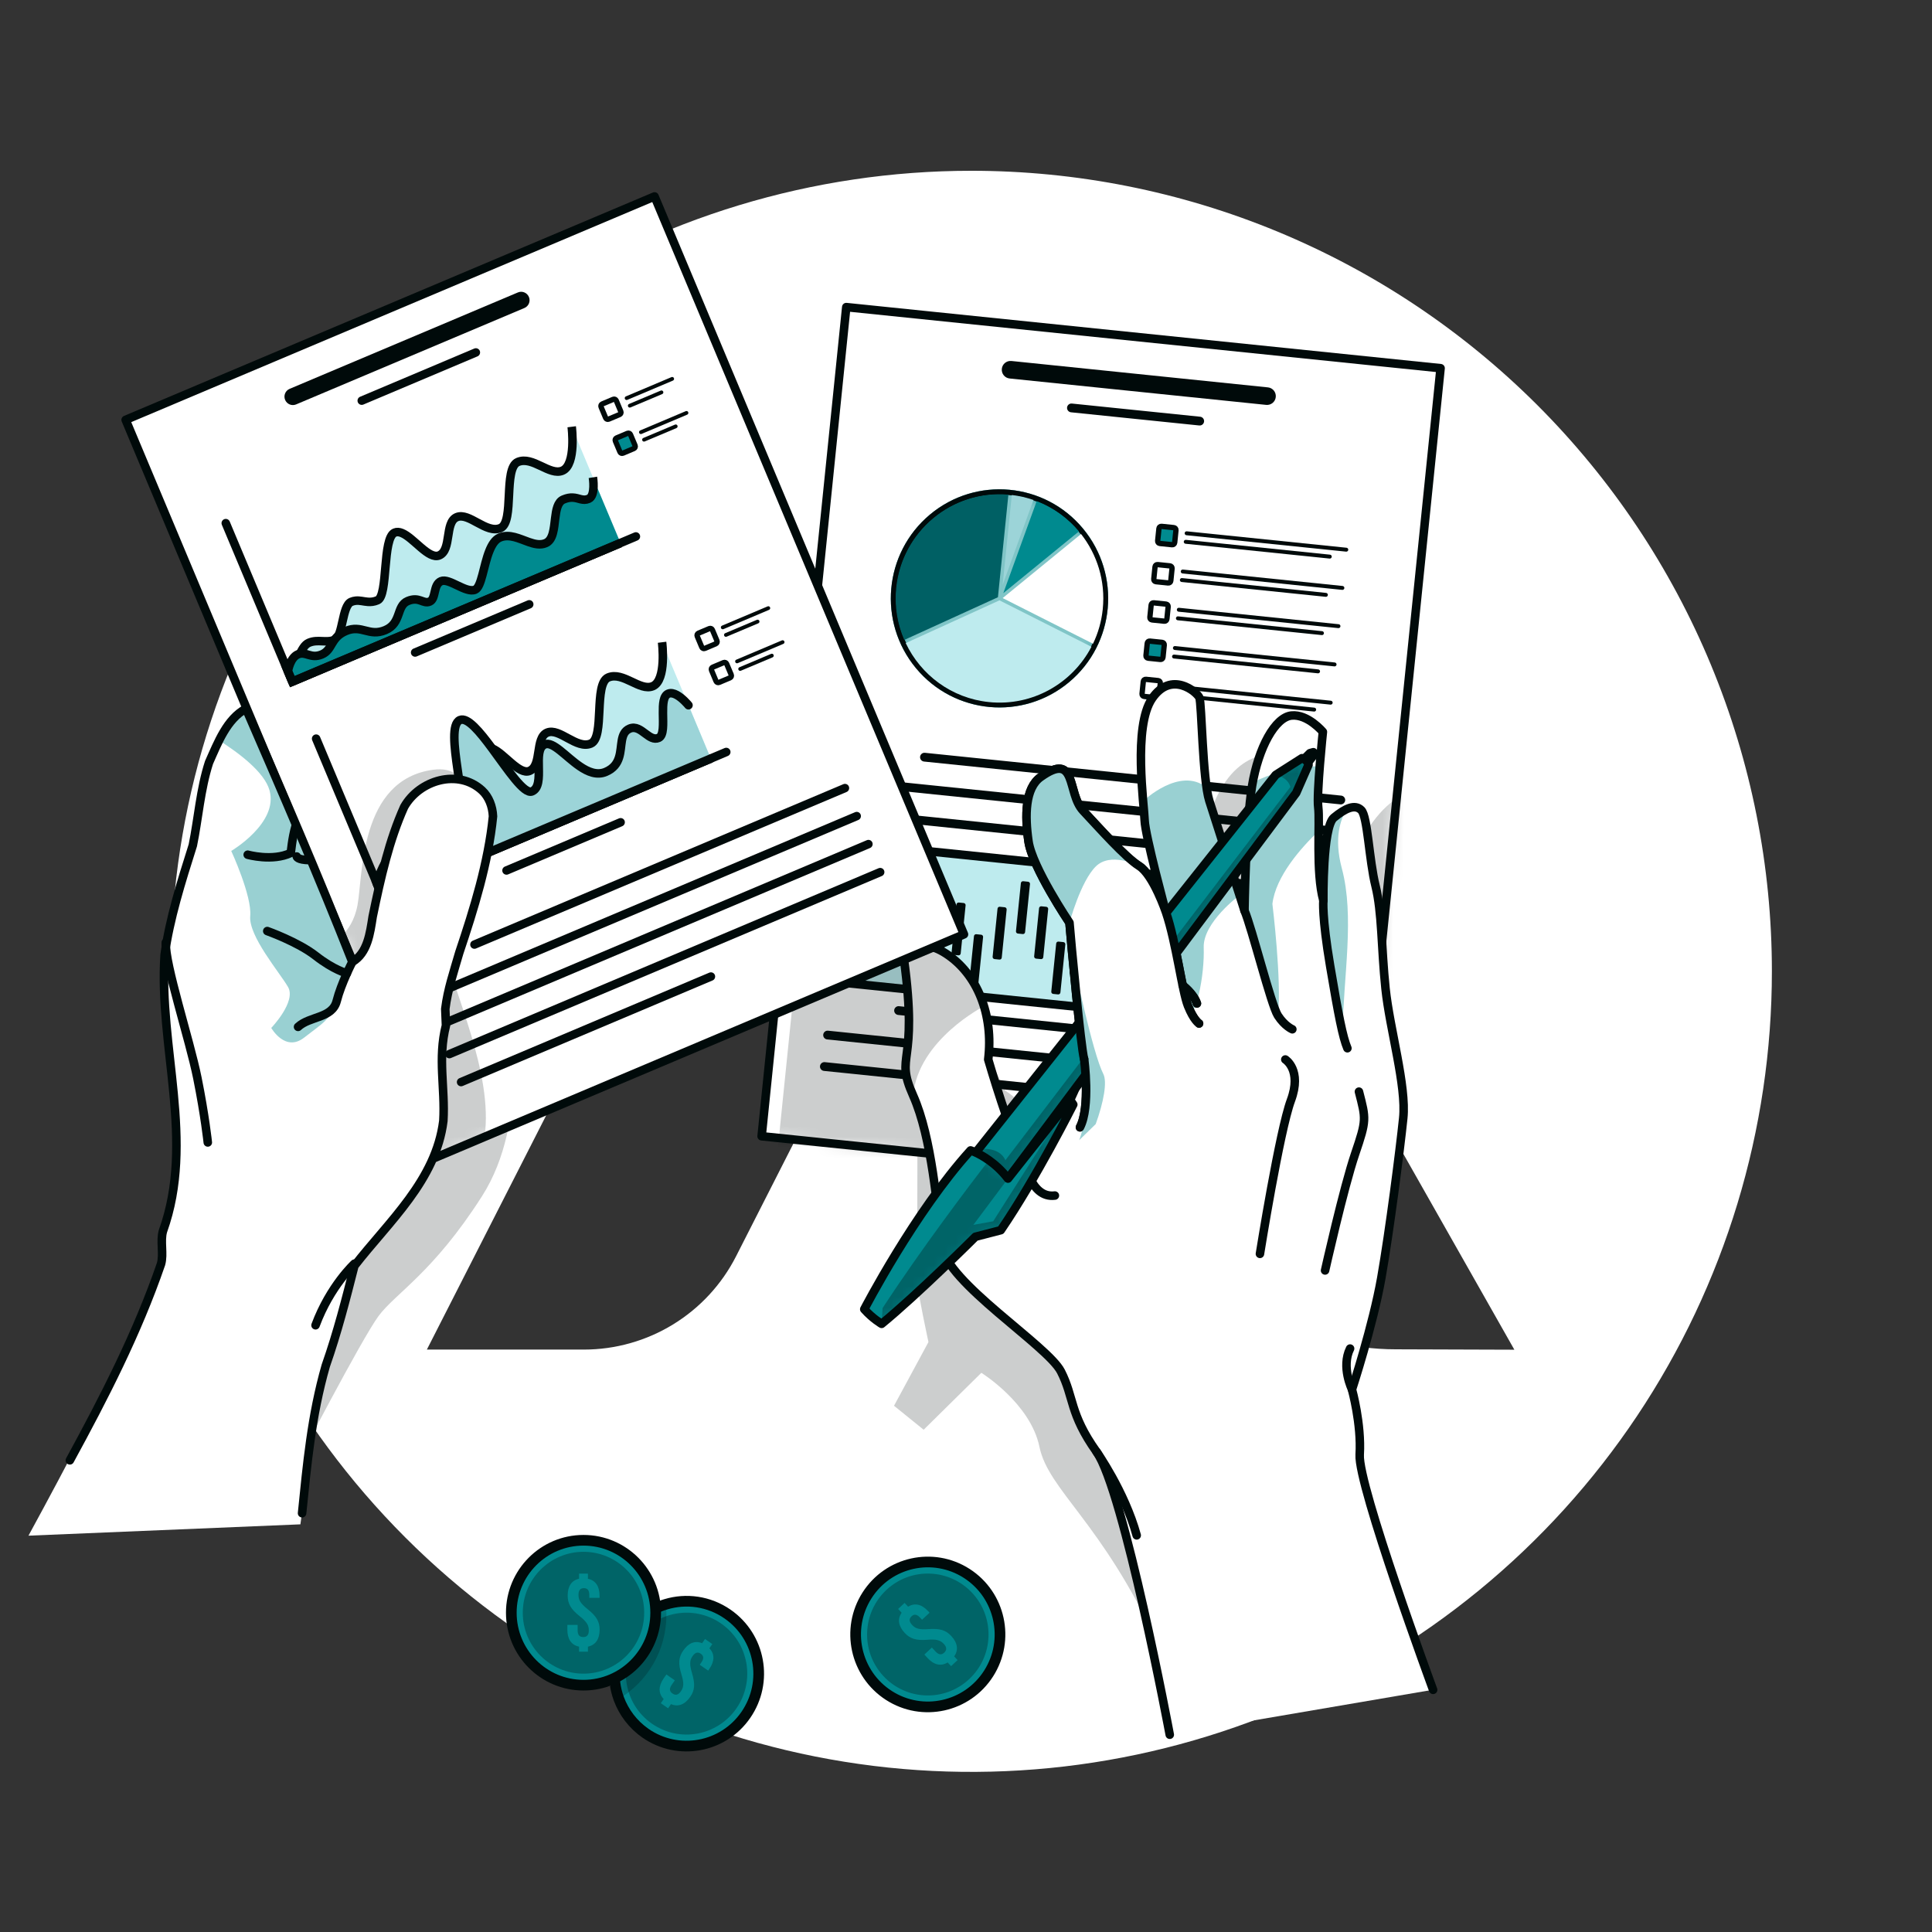
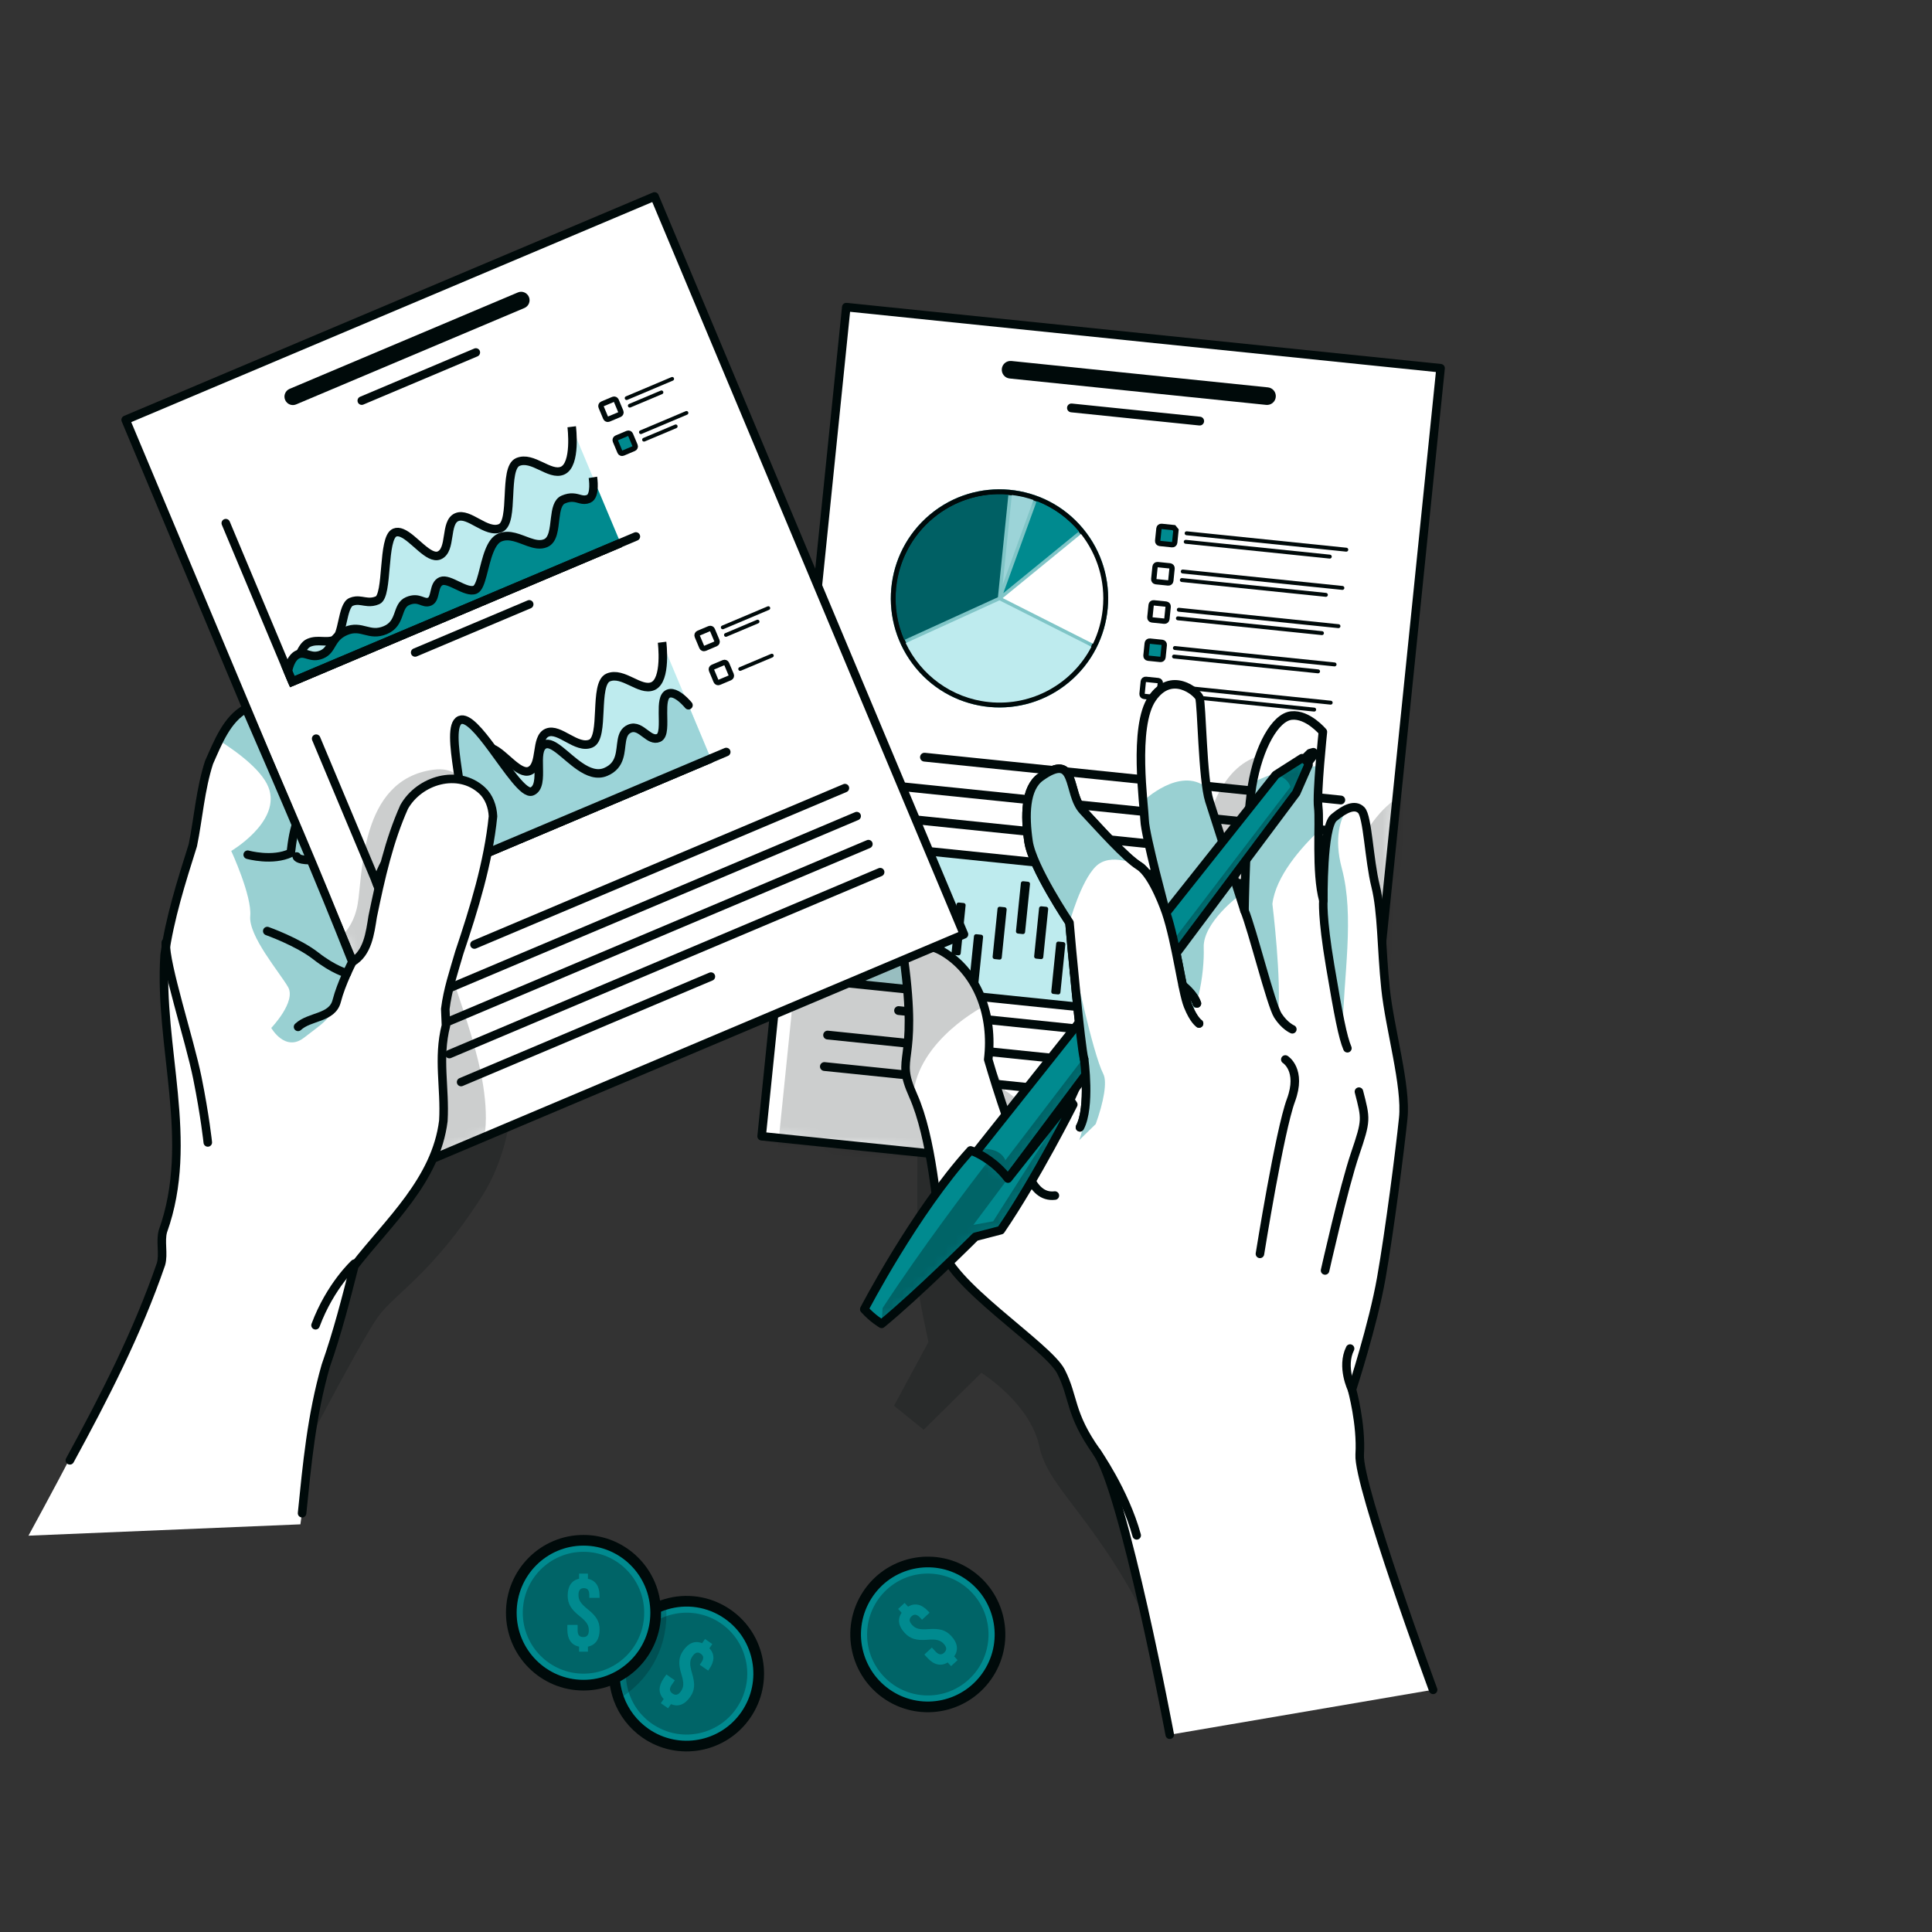
<svg xmlns="http://www.w3.org/2000/svg" width="181" height="181" viewBox="0 0 181 181" fill="none">
  <rect x="0" y="0" width="181" height="181" fill="#333333" stroke="none" />
-   <path fill-rule="evenodd" clip-rule="evenodd" d="M49.341 28.634C61.67 20.399 76.162 16.002 90.988 16H90.963C100.816 15.994 110.573 17.929 119.678 21.695C128.782 25.462 137.055 30.985 144.024 37.95C150.992 44.916 156.52 53.186 160.291 62.288C164.062 71.391 166.002 81.147 166 91C166 105.834 161.601 120.335 153.359 132.669C145.118 145.003 133.404 154.616 119.698 160.292C105.993 165.968 90.913 167.453 76.364 164.558C61.815 161.663 48.451 154.519 37.963 144.029C27.474 133.538 20.332 120.174 17.44 105.624C14.547 91.075 16.034 75.995 21.713 62.29C27.391 48.586 37.006 36.873 49.341 28.634ZM63.058 124.079C65.575 122.537 67.617 120.329 68.957 117.699L104.552 47.711H91.441C88.027 47.71 84.679 48.654 81.769 50.438C78.858 52.222 76.498 54.777 74.949 57.82L39.991 126.436H54.695C57.647 126.437 60.541 125.621 63.058 124.079ZM118.708 123.159C122.367 125.29 126.526 126.412 130.761 126.411L141.874 126.448L123.862 94.676C122.556 92.366 120.659 90.444 118.367 89.107C116.074 87.77 113.467 87.066 110.813 87.067H94.492L109.931 114.281C112.02 117.964 115.049 121.028 118.708 123.159Z" fill="white" />
  <path d="M69.878 160.656C67.757 163.738 63.544 164.508 60.473 162.379C59.288 161.554 58.448 160.42 57.978 159.161C57.241 157.154 57.453 154.83 58.756 152.937C59.666 151.619 60.958 150.724 62.378 150.3C64.278 149.726 66.407 149.998 68.164 151.217C71.236 153.346 72.002 157.573 69.878 160.656Z" fill="#008A8F" />
  <mask id="mask0_636_29527" style="mask-type:luminance" maskUnits="userSpaceOnUse" x="57" y="150" width="15" height="14">
    <path d="M69.879 160.656C67.758 163.738 63.545 164.508 60.474 162.379C59.289 161.554 58.449 160.42 57.979 159.161C57.242 157.154 57.454 154.83 58.757 152.937C59.667 151.619 60.959 150.724 62.379 150.3C64.279 149.726 66.408 149.998 68.165 151.217C71.237 153.346 72.003 157.573 69.879 160.656Z" fill="white" />
  </mask>
  <g mask="url(#mask0_636_29527)">
    <path opacity="0.3" d="M68.998 160.042C67.211 162.634 63.67 163.282 61.083 161.489C58.496 159.696 57.854 156.142 59.641 153.545C61.428 150.953 64.969 150.305 67.556 152.098C70.139 153.892 70.785 157.445 68.998 160.042Z" fill="#000A0A" />
    <path d="M65.777 153.947L66.049 153.549L66.731 154.024L66.46 154.422C66.969 154.956 66.955 155.622 66.46 156.344L66.346 156.513L65.557 155.965L65.707 155.744C65.971 155.364 65.916 155.114 65.652 154.93C65.388 154.746 65.135 154.786 64.874 155.166C64.614 155.545 64.581 155.917 64.834 156.756C65.138 157.78 65.087 158.362 64.665 158.97C64.166 159.692 63.535 159.942 62.86 159.651L62.592 160.041L61.91 159.566L62.177 159.176C61.66 158.638 61.678 157.964 62.177 157.239L62.431 156.874L63.219 157.423L62.929 157.843C62.665 158.222 62.739 158.476 63.007 158.66C63.275 158.845 63.535 158.822 63.795 158.443C64.056 158.064 64.096 157.684 63.836 156.852C63.524 155.836 63.583 155.247 64.005 154.639C64.496 153.924 65.109 153.67 65.781 153.947H65.777Z" fill="#008A8F" />
    <path opacity="0.2" d="M62.434 151.299C62.434 154.643 60.647 157.567 57.979 159.161C57.242 157.154 57.454 154.83 58.757 152.938C59.667 151.619 60.959 150.724 62.379 150.301C62.415 150.629 62.434 150.96 62.434 151.299Z" fill="#000A0A" />
  </g>
  <path d="M69.878 160.656C67.757 163.738 63.544 164.508 60.473 162.379C59.288 161.554 58.448 160.42 57.978 159.161C57.241 157.154 57.453 154.83 58.756 152.937C59.666 151.619 60.958 150.724 62.378 150.3C64.278 149.726 66.407 149.998 68.164 151.217C71.236 153.346 72.002 157.573 69.878 160.656Z" stroke="#000A0A" stroke-linecap="round" stroke-linejoin="round" />
  <path d="M54.665 157.876C58.4 157.876 61.428 154.837 61.428 151.089C61.428 147.34 58.4 144.302 54.665 144.302C50.93 144.302 47.902 147.34 47.902 151.089C47.902 154.837 50.93 157.876 54.665 157.876Z" fill="#008A8F" stroke="#000A0A" stroke-linecap="round" stroke-linejoin="round" />
  <path opacity="0.3" d="M54.665 156.797C57.806 156.797 60.352 154.242 60.352 151.089C60.352 147.936 57.806 145.381 54.665 145.381C51.524 145.381 48.977 147.936 48.977 151.089C48.977 154.242 51.524 156.797 54.665 156.797Z" fill="#000A0A" />
  <path d="M54.251 147.91V147.428H55.08V147.91C55.799 148.057 56.169 148.614 56.169 149.494V149.696H55.208V149.427C55.208 148.963 55.025 148.787 54.702 148.787C54.379 148.787 54.195 148.963 54.195 149.427C54.195 149.891 54.379 150.216 55.061 150.761C55.891 151.427 56.177 151.935 56.177 152.676C56.177 153.556 55.799 154.119 55.08 154.266V154.738H54.251V154.266C53.52 154.119 53.153 153.552 53.153 152.676V152.23H54.115V152.738C54.115 153.202 54.316 153.368 54.639 153.368C54.962 153.368 55.164 153.202 55.164 152.738C55.164 152.274 54.981 151.943 54.298 151.405C53.469 150.746 53.183 150.23 53.183 149.486C53.183 148.617 53.542 148.061 54.254 147.903L54.251 147.91Z" fill="#008A8F" />
  <path d="M92.617 156.785C94.632 153.628 93.716 149.43 90.571 147.408C87.426 145.386 83.244 146.305 81.229 149.461C79.214 152.617 80.129 156.815 83.274 158.838C86.419 160.86 90.602 159.941 92.617 156.785Z" fill="#008A8F" stroke="#000A0A" stroke-linecap="round" stroke-linejoin="round" />
  <path opacity="0.3" d="M91.091 149.244C93.23 151.553 93.094 155.166 90.793 157.313C88.493 159.46 84.893 159.324 82.754 157.015C80.615 154.705 80.75 151.093 83.051 148.946C85.352 146.799 88.951 146.935 91.091 149.244Z" fill="#000A0A" />
  <path d="M84.467 151.089L84.141 150.735L84.75 150.168L85.076 150.522C85.704 150.139 86.35 150.293 86.948 150.938L87.087 151.089L86.383 151.744L86.199 151.549C85.884 151.21 85.63 151.206 85.395 151.427C85.161 151.648 85.142 151.903 85.458 152.241C85.773 152.58 86.126 152.691 86.999 152.624C88.059 152.547 88.614 152.724 89.116 153.265C89.714 153.91 89.817 154.584 89.391 155.18L89.711 155.526L89.102 156.093L88.782 155.747C88.148 156.138 87.494 155.976 86.9 155.331L86.599 155.007L87.304 154.352L87.648 154.723C87.964 155.062 88.225 155.048 88.46 154.827C88.694 154.606 88.731 154.344 88.419 154.005C88.103 153.667 87.744 153.549 86.878 153.622C85.825 153.707 85.263 153.523 84.761 152.982C84.17 152.344 84.056 151.693 84.471 151.092L84.467 151.089Z" fill="#008A8F" />
  <path opacity="0.2" d="M85.95 106.153C85.95 106.153 85.922 119.491 85.95 120.269C85.977 121.047 86.982 125.731 86.982 125.731L83.757 131.699L86.533 133.945L91.938 128.612C91.938 128.612 96.539 131.465 97.38 135.546C98.221 139.627 103.229 142.599 108.425 153.9C113.62 165.201 119.546 128.612 119.546 128.612L103.514 108.354L85.946 106.146L85.95 106.153Z" fill="#000A0A" />
  <path d="M134.96 34.496L130.049 82.588L127.029 112.173L84.824 107.834L76.612 106.99L71.354 106.449L76.014 60.792L79.284 28.772L134.96 34.496Z" fill="white" />
  <mask id="mask1_636_29527" style="mask-type:luminance" maskUnits="userSpaceOnUse" x="71" y="28" width="64" height="85">
    <path d="M134.959 34.496L130.048 82.588L127.028 112.173L84.823 107.834L76.611 106.99L71.353 106.449L76.013 60.792L79.284 28.772L134.959 34.496Z" fill="white" />
  </mask>
  <g mask="url(#mask1_636_29527)">
    <path d="M118.788 36.292L94.756 33.819C94.304 33.774 93.901 34.102 93.856 34.555C93.81 35.009 94.137 35.413 94.589 35.459L118.621 37.932C119.073 37.977 119.476 37.649 119.521 37.196C119.566 36.742 119.239 36.338 118.788 36.292Z" fill="#000A0A" />
    <path d="M112.439 39.041L100.421 37.806C100.195 37.782 99.993 37.949 99.969 38.172C99.945 38.399 100.112 38.601 100.334 38.626L112.352 39.861C112.578 39.885 112.779 39.718 112.804 39.494C112.828 39.267 112.661 39.065 112.439 39.041Z" fill="#000A0A" />
    <path d="M125.658 74.538L86.651 70.526C86.425 70.502 86.224 70.669 86.199 70.893C86.175 71.12 86.342 71.322 86.564 71.346L125.572 75.357C125.797 75.382 125.999 75.214 126.023 74.991C126.048 74.768 125.881 74.562 125.658 74.538Z" fill="#000A0A" />
    <path d="M125.356 77.486L79.999 72.822C79.773 72.798 79.571 72.965 79.547 73.189C79.523 73.415 79.689 73.618 79.912 73.642L125.269 78.305C125.495 78.33 125.696 78.162 125.721 77.939C125.745 77.713 125.578 77.51 125.356 77.486Z" fill="#000A0A" />
    <path d="M112.355 79.125L79.701 75.766C79.475 75.741 79.273 75.909 79.249 76.132C79.225 76.359 79.391 76.561 79.614 76.585L112.268 79.944C112.494 79.969 112.696 79.801 112.72 79.578C112.744 79.355 112.578 79.149 112.355 79.125Z" fill="#000A0A" />
    <path d="M79.188 78.95L77.861 91.948L123.586 96.65L124.913 83.652L79.188 78.95Z" fill="#BEEBEE" stroke="#000A0A" stroke-width="0.8" stroke-miterlimit="10" />
    <path d="M100.154 63.908C104.473 60.297 105.057 53.855 101.459 49.52C97.86 45.185 91.441 44.599 87.122 48.21C82.803 51.822 82.219 58.264 85.817 62.599C89.416 66.934 95.835 67.52 100.154 63.908Z" fill="#008A8F" />
    <mask id="mask2_636_29527" style="mask-type:luminance" maskUnits="userSpaceOnUse" x="83" y="45" width="21" height="22">
      <path d="M100.154 63.908C104.473 60.297 105.057 53.855 101.459 49.52C97.86 45.185 91.441 44.599 87.122 48.21C82.803 51.822 82.219 58.264 85.817 62.599C89.416 66.934 95.835 67.52 100.154 63.908Z" fill="white" />
    </mask>
    <g mask="url(#mask2_636_29527)">
      <path opacity="0.5" d="M100.154 63.908C104.473 60.297 105.057 53.855 101.459 49.52C97.86 45.185 91.441 44.599 87.122 48.21C82.803 51.822 82.219 58.264 85.817 62.599C89.416 66.934 95.835 67.52 100.154 63.908Z" fill="white" />
    </g>
    <path d="M99.996 63.718C104.21 60.194 104.78 53.909 101.269 49.679C97.758 45.45 91.495 44.877 87.281 48.401C83.067 51.925 82.497 58.211 86.008 62.441C89.519 66.67 95.782 67.242 99.996 63.718Z" stroke="#000A0A" stroke-width="0.5" stroke-miterlimit="10" />
    <path d="M93.932 56.03L102.398 60.307C102.878 59.312 103.194 58.221 103.312 57.059C103.58 54.436 102.784 51.949 101.279 50.031L93.932 56.034V56.03Z" fill="white" />
    <path d="M93.991 55.574L101.081 49.784C100.035 48.539 98.683 47.552 97.122 46.952L95.843 50.475L93.994 55.574H93.991Z" fill="#008A8F" />
    <path d="M94.791 46.376L93.932 54.796L96.82 46.84C96.174 46.616 95.496 46.459 94.794 46.376H94.791Z" fill="#9CD4D8" />
    <path d="M93.491 55.958L94.471 46.345C89.195 45.888 84.507 49.763 83.965 55.068C83.788 56.798 84.076 58.466 84.719 59.952L93.487 55.954L93.491 55.958Z" fill="#006064" />
    <path d="M92.649 65.773C96.722 66.191 100.462 64.022 102.252 60.593L93.636 56.244L84.854 60.248C86.265 63.227 89.143 65.413 92.649 65.773Z" fill="#BEEBEE" />
-     <path d="M109.974 49.432L108.816 49.313C108.696 49.301 108.588 49.389 108.576 49.509L108.457 50.672C108.445 50.792 108.533 50.9 108.653 50.913L109.811 51.032C109.931 51.044 110.039 50.956 110.051 50.836L110.17 49.673C110.182 49.553 110.095 49.445 109.974 49.432Z" fill="#008A8F" stroke="#000A0A" stroke-width="0.5" stroke-miterlimit="10" />
+     <path d="M109.974 49.432L108.816 49.313C108.696 49.301 108.588 49.389 108.576 49.509L108.457 50.672C108.445 50.792 108.533 50.9 108.653 50.913L109.811 51.032C109.931 51.044 110.039 50.956 110.051 50.836L110.17 49.673Z" fill="#008A8F" stroke="#000A0A" stroke-width="0.5" stroke-miterlimit="10" />
    <path d="M126.11 51.681L111.149 50.143C111.048 50.133 110.975 50.042 110.986 49.941C110.996 49.84 111.086 49.767 111.187 49.777L126.149 51.315C126.249 51.326 126.322 51.416 126.312 51.518C126.301 51.619 126.211 51.692 126.11 51.681Z" fill="#000A0A" />
    <path d="M124.564 52.33L111.065 50.942C110.965 50.932 110.892 50.841 110.902 50.74C110.913 50.639 111.003 50.566 111.104 50.576L124.602 51.964C124.703 51.975 124.776 52.065 124.765 52.166C124.755 52.268 124.664 52.341 124.564 52.33Z" fill="#000A0A" />
    <path d="M109.609 53.014L108.451 52.895C108.331 52.883 108.223 52.971 108.211 53.091L108.092 54.254C108.08 54.374 108.167 54.482 108.288 54.495L109.446 54.614C109.566 54.626 109.674 54.538 109.686 54.418L109.805 53.255C109.817 53.135 109.729 53.027 109.609 53.014Z" stroke="#000A0A" stroke-width="0.5" stroke-linecap="round" stroke-linejoin="round" />
    <path d="M125.745 55.263L110.784 53.725C110.683 53.715 110.61 53.624 110.62 53.523C110.631 53.422 110.721 53.348 110.822 53.359L125.783 54.897C125.884 54.908 125.957 54.998 125.947 55.099C125.936 55.201 125.846 55.274 125.745 55.263Z" fill="#000A0A" />
    <path d="M124.199 55.912L110.701 54.524C110.6 54.514 110.527 54.423 110.538 54.322C110.548 54.221 110.638 54.148 110.739 54.158L124.237 55.546C124.338 55.557 124.411 55.647 124.401 55.748C124.39 55.85 124.3 55.923 124.199 55.912Z" fill="#000A0A" />
    <path d="M109.244 56.596L108.086 56.477C107.966 56.465 107.858 56.553 107.846 56.673L107.727 57.836C107.715 57.956 107.803 58.064 107.923 58.077L109.081 58.196C109.201 58.208 109.309 58.12 109.321 58L109.44 56.837C109.452 56.717 109.365 56.609 109.244 56.596Z" stroke="#000A0A" stroke-width="0.5" stroke-linecap="round" stroke-linejoin="round" />
    <path d="M125.377 58.846L110.416 57.308C110.315 57.297 110.242 57.206 110.253 57.105C110.263 57.004 110.353 56.931 110.454 56.941L125.416 58.48C125.516 58.49 125.589 58.581 125.579 58.682C125.569 58.783 125.478 58.856 125.377 58.846Z" fill="#000A0A" />
    <path d="M123.83 59.498L110.332 58.11C110.231 58.1 110.158 58.009 110.169 57.908C110.179 57.807 110.269 57.733 110.37 57.744L123.869 59.132C123.969 59.143 124.042 59.233 124.032 59.334C124.021 59.436 123.931 59.509 123.83 59.498Z" fill="#000A0A" />
    <path d="M108.878 60.181L107.72 60.062C107.6 60.05 107.492 60.138 107.48 60.259L107.361 61.421C107.349 61.542 107.437 61.65 107.557 61.662L108.715 61.781C108.835 61.794 108.943 61.706 108.955 61.585L109.074 60.422C109.086 60.302 108.999 60.194 108.878 60.181Z" fill="#008A8F" stroke="#000A0A" stroke-width="0.5" stroke-miterlimit="10" />
    <path d="M125.012 62.431L110.051 60.893C109.95 60.883 109.877 60.792 109.887 60.691C109.898 60.59 109.988 60.516 110.089 60.527L125.05 62.065C125.151 62.075 125.224 62.166 125.214 62.267C125.203 62.368 125.113 62.442 125.012 62.431Z" fill="#000A0A" />
    <path d="M123.466 63.08L109.968 61.692C109.867 61.682 109.794 61.591 109.804 61.49C109.815 61.389 109.905 61.316 110.006 61.326L123.504 62.714C123.605 62.725 123.678 62.815 123.668 62.916C123.657 63.018 123.567 63.091 123.466 63.08Z" fill="#000A0A" />
    <path d="M108.51 63.763L107.351 63.644C107.231 63.632 107.124 63.72 107.111 63.84L106.993 65.003C106.98 65.124 107.068 65.231 107.188 65.244L108.346 65.363C108.467 65.375 108.574 65.287 108.586 65.167L108.705 64.004C108.717 63.884 108.63 63.776 108.51 63.763Z" fill="white" stroke="#000A0A" stroke-width="0.5" stroke-linecap="round" stroke-linejoin="round" />
    <path d="M124.647 66.013L109.686 64.475C109.585 64.465 109.512 64.374 109.522 64.273C109.533 64.172 109.623 64.098 109.724 64.109L124.685 65.647C124.786 65.658 124.859 65.748 124.849 65.849C124.838 65.951 124.748 66.024 124.647 66.013Z" fill="#000A0A" />
    <path d="M123.101 66.662L109.603 65.274C109.502 65.264 109.429 65.173 109.439 65.072C109.45 64.971 109.54 64.897 109.641 64.908L123.139 66.296C123.24 66.307 123.313 66.397 123.302 66.499C123.292 66.6 123.202 66.673 123.101 66.662Z" fill="#000A0A" />
    <path d="M117.991 92.266L118.844 92.354L119.345 87.451L118.491 87.364L117.991 92.266Z" fill="#9CD4D8" stroke="#000A0A" stroke-width="0.8" stroke-linecap="round" stroke-linejoin="round" />
    <path d="M118.065 91.521L118.918 91.609L119.154 89.302L118.3 89.214L118.065 91.521Z" fill="#008A8F" stroke="#000A0A" stroke-width="0.8" stroke-miterlimit="10" />
    <path d="M120.04 91.221L120.894 91.308L121.395 86.406L120.541 86.318L120.04 91.221Z" fill="#9CD4D8" stroke="#000A0A" stroke-width="0.8" stroke-linecap="round" stroke-linejoin="round" />
    <path d="M120.401 87.618L120.165 89.925L121.019 90.013L121.255 87.706L120.401 87.618Z" fill="#008A8F" stroke="#000A0A" stroke-width="0.8" stroke-miterlimit="10" />
    <path d="M121.868 92.358L122.722 92.446L123.223 87.543L122.369 87.455L121.868 92.358Z" fill="#9CD4D8" stroke="#000A0A" stroke-width="0.8" stroke-linecap="round" stroke-linejoin="round" />
    <path d="M122.053 90.518L122.906 90.606L123.142 88.299L122.288 88.211L122.053 90.518Z" fill="#008A8F" stroke="#000A0A" stroke-width="0.8" stroke-miterlimit="10" />
    <path d="M116.167 91.097L117.021 91.184L117.522 86.281L116.668 86.194L116.167 91.097Z" fill="#9CD4D8" stroke="#000A0A" stroke-width="0.8" stroke-linecap="round" stroke-linejoin="round" />
    <path d="M116.241 90.355L117.095 90.443L117.331 88.136L116.477 88.048L116.241 90.355Z" fill="#008A8F" stroke="#000A0A" stroke-width="0.8" stroke-miterlimit="10" />
    <path d="M114.097 92.344L114.951 92.432L115.451 87.529L114.597 87.442L114.097 92.344Z" fill="#9CD4D8" stroke="#000A0A" stroke-width="0.8" stroke-linecap="round" stroke-linejoin="round" />
    <path d="M114.153 91.798L115.007 91.886L115.242 89.578L114.388 89.49L114.153 91.798Z" fill="#008A8F" stroke="#000A0A" stroke-width="0.8" stroke-miterlimit="10" />
    <path d="M112.302 90.885L113.156 90.972L113.657 86.07L112.803 85.982L112.302 90.885Z" fill="#9CD4D8" stroke="#000A0A" stroke-width="0.8" stroke-linecap="round" stroke-linejoin="round" />
    <path d="M112.318 90.703L113.172 90.79L113.407 88.483L112.553 88.395L112.318 90.703Z" fill="#008A8F" stroke="#000A0A" stroke-width="0.8" stroke-miterlimit="10" />
    <path d="M110.116 93.255L110.97 93.343L111.47 88.44L110.617 88.352L110.116 93.255Z" fill="#9CD4D8" stroke="#000A0A" stroke-width="0.8" stroke-linecap="round" stroke-linejoin="round" />
    <path d="M110.131 93.069L110.985 93.157L111.22 90.85L110.366 90.762L110.131 93.069Z" fill="#008A8F" stroke="#000A0A" stroke-width="0.8" stroke-miterlimit="10" />
    <path d="M108.509 89.96L109.363 90.048L109.864 85.145L109.01 85.057L108.509 89.96Z" fill="#9CD4D8" stroke="#000A0A" stroke-width="0.8" stroke-linecap="round" stroke-linejoin="round" />
-     <path d="M108.586 89.222L109.44 89.31L109.676 87.002L108.822 86.914L108.586 89.222Z" fill="#008A8F" stroke="#000A0A" stroke-width="0.8" stroke-miterlimit="10" />
    <path d="M106.612 89.481L107.466 89.569L107.966 84.666L107.112 84.579L106.612 89.481Z" fill="#9CD4D8" stroke="#000A0A" stroke-width="0.8" stroke-linecap="round" stroke-linejoin="round" />
    <path d="M106.803 87.634L107.657 87.721L107.893 85.414L107.039 85.326L106.803 87.634Z" fill="#008A8F" stroke="#000A0A" stroke-width="0.8" stroke-miterlimit="10" />
-     <path d="M104.376 92.358L105.23 92.446L105.73 87.543L104.877 87.455L104.376 92.358Z" fill="#9CD4D8" stroke="#000A0A" stroke-width="0.8" stroke-linecap="round" stroke-linejoin="round" />
    <path d="M104.587 90.327L105.441 90.415L105.677 88.107L104.823 88.02L104.587 90.327Z" fill="#008A8F" stroke="#000A0A" stroke-width="0.8" stroke-miterlimit="10" />
    <path d="M102.673 90.005L103.527 90.093L104.027 85.19L103.173 85.103L102.673 90.005Z" fill="#9CD4D8" stroke="#000A0A" stroke-width="0.8" stroke-linecap="round" stroke-linejoin="round" />
    <path d="M102.766 89.083L103.62 89.171L103.855 86.863L103.001 86.775L102.766 89.083Z" fill="#008A8F" stroke="#000A0A" stroke-width="0.8" stroke-miterlimit="10" />
    <path d="M100.617 91.09L101.47 91.178L101.971 86.275L101.117 86.187L100.617 91.09Z" fill="#9CD4D8" stroke="#000A0A" stroke-width="0.8" stroke-linecap="round" stroke-linejoin="round" />
    <path d="M100.698 90.349L101.552 90.436L101.787 88.129L100.933 88.041L100.698 90.349Z" fill="#008A8F" stroke="#000A0A" stroke-width="0.8" stroke-miterlimit="10" />
    <path d="M98.668 93.116L99.124 93.163C99.234 93.174 99.333 93.094 99.344 92.984L99.804 88.479C99.815 88.369 99.735 88.271 99.625 88.26L99.169 88.213C99.059 88.202 98.961 88.281 98.95 88.391L98.49 92.896C98.479 93.006 98.559 93.105 98.668 93.116Z" fill="#000A0A" />
    <path d="M97.064 89.81L97.52 89.856C97.63 89.868 97.728 89.788 97.739 89.678L98.199 85.173C98.21 85.063 98.13 84.965 98.021 84.954L97.564 84.907C97.455 84.895 97.356 84.975 97.345 85.085L96.885 89.59C96.874 89.7 96.954 89.798 97.064 89.81Z" fill="#000A0A" />
    <path d="M95.36 87.461L95.816 87.508C95.926 87.519 96.024 87.439 96.035 87.329L96.495 82.824C96.506 82.714 96.426 82.616 96.317 82.605L95.86 82.558C95.751 82.547 95.652 82.626 95.641 82.736L95.181 87.241C95.17 87.351 95.25 87.449 95.36 87.461Z" fill="#000A0A" />
    <path d="M93.173 89.852L93.629 89.899C93.739 89.91 93.837 89.831 93.848 89.721L94.308 85.216C94.319 85.106 94.239 85.008 94.129 84.996L93.673 84.95C93.564 84.938 93.465 85.018 93.454 85.128L92.994 89.633C92.983 89.743 93.063 89.841 93.173 89.852Z" fill="#000A0A" />
    <path d="M90.966 92.425L91.422 92.472C91.532 92.483 91.63 92.403 91.641 92.293L92.101 87.788C92.112 87.678 92.032 87.58 91.922 87.569L91.466 87.522C91.356 87.51 91.258 87.59 91.247 87.7L90.787 92.205C90.776 92.315 90.856 92.413 90.966 92.425Z" fill="#000A0A" />
    <path d="M89.328 89.456L89.784 89.502C89.894 89.514 89.992 89.434 90.003 89.324L90.463 84.819C90.474 84.709 90.394 84.611 90.284 84.6L89.828 84.553C89.719 84.541 89.62 84.621 89.609 84.731L89.149 89.236C89.138 89.346 89.218 89.444 89.328 89.456Z" fill="#000A0A" />
    <path d="M87.481 88.445L87.938 88.492C88.047 88.503 88.146 88.423 88.157 88.314L88.617 83.809C88.628 83.699 88.548 83.6 88.438 83.589L87.982 83.542C87.872 83.531 87.774 83.611 87.763 83.721L87.303 88.226C87.292 88.336 87.372 88.434 87.481 88.445Z" fill="#000A0A" />
    <path d="M85.406 89.778L85.862 89.825C85.972 89.836 86.07 89.756 86.082 89.646L86.541 85.141C86.553 85.031 86.473 84.933 86.363 84.922L85.907 84.875C85.797 84.864 85.699 84.944 85.688 85.053L85.228 89.558C85.216 89.668 85.296 89.767 85.406 89.778Z" fill="#000A0A" />
    <path d="M83.641 88.045L84.097 88.092C84.207 88.103 84.305 88.023 84.316 87.913L84.776 83.408C84.787 83.298 84.707 83.2 84.597 83.189L84.141 83.142C84.031 83.131 83.933 83.21 83.922 83.32L83.462 87.825C83.451 87.935 83.531 88.033 83.641 88.045Z" fill="#000A0A" />
    <path d="M81.65 88.51L82.106 88.556C82.216 88.568 82.314 88.488 82.326 88.378L82.786 83.873C82.797 83.763 82.717 83.665 82.607 83.654L82.151 83.607C82.041 83.595 81.943 83.675 81.932 83.785L81.472 88.29C81.461 88.4 81.541 88.498 81.65 88.51Z" fill="#000A0A" />
    <path d="M123.233 98.277L84.226 94.266C84 94.241 83.798 94.409 83.774 94.632C83.749 94.859 83.916 95.061 84.139 95.085L123.146 99.097C123.372 99.121 123.574 98.954 123.598 98.73C123.622 98.507 123.455 98.301 123.233 98.277Z" fill="#000A0A" />
    <path d="M122.933 101.224L77.576 96.561C77.351 96.536 77.149 96.704 77.125 96.927C77.1 97.154 77.267 97.356 77.49 97.38L122.846 102.044C123.072 102.068 123.274 101.901 123.298 101.678C123.322 101.451 123.156 101.249 122.933 101.224Z" fill="#000A0A" />
    <path d="M103.579 102.215L77.274 99.508C77.048 99.484 76.847 99.651 76.822 99.874C76.798 100.101 76.965 100.303 77.187 100.328L103.492 103.034C103.718 103.059 103.92 102.891 103.944 102.668C103.968 102.445 103.802 102.239 103.579 102.215Z" fill="#000A0A" />
    <path opacity="0.2" d="M139.914 85.162C138.273 85.031 137.705 87.657 137.705 87.657C137.705 87.657 135.109 84.243 135.52 76.215C135.52 76.215 134.252 72.657 130.855 74.806C127.462 76.956 123.938 84.532 124.778 92.786L118.174 70.784C115.893 71.269 111.257 74.347 112.479 89.206L105.273 81.561C105.273 81.561 103.322 80.931 102.219 82.664C101.117 84.4 101.643 96.804 102.554 101.443C103.471 106.087 101.142 115.405 101.142 115.405C101.142 115.405 98.657 104.849 94.161 102.176L77.04 66.736L71.353 122.453L77.769 123.113L88.075 118.078C88.016 120.406 87.961 122.547 87.791 124.143L139.295 129.438L142.98 93.335C141.729 88.836 140.533 85.209 139.914 85.162Z" fill="#000A0A" />
  </g>
  <path d="M134.96 34.496L130.049 82.588L127.029 112.173L84.824 107.834L76.612 106.99L71.354 106.449L76.014 60.792L79.284 28.772L134.96 34.496Z" stroke="#000A0A" stroke-width="0.8" stroke-linecap="round" stroke-linejoin="round" />
  <path d="M134.264 158.305L109.589 162.519C109.589 162.519 105.294 139.62 102.732 136.014C100.171 132.404 100.64 130.921 99.396 128.49C98.645 127.022 94.882 124.284 91.927 121.58H91.924C91.667 121.347 91.417 121.113 91.177 120.879C91.073 120.785 90.975 120.684 90.878 120.59C90.485 120.199 90.12 119.819 89.797 119.446C89.679 119.313 89.568 119.181 89.463 119.048C88.848 118.284 88.414 117.569 88.268 116.924C88.257 116.889 88.251 116.854 88.247 116.816C88.237 116.771 88.23 116.729 88.226 116.687C88.16 116.146 88.091 115.529 88.021 114.859C88.007 114.727 87.993 114.587 87.976 114.448C87.969 114.392 87.962 114.339 87.955 114.28C87.896 113.722 87.83 113.129 87.754 112.519C87.677 111.88 87.594 111.218 87.496 110.552C87.465 110.321 87.434 110.091 87.396 109.857C87.396 109.854 87.396 109.85 87.392 109.85C87.354 109.592 87.312 109.334 87.27 109.073L87.156 108.403C87.149 108.365 87.138 108.33 87.135 108.298C87.086 108.037 87.038 107.782 86.989 107.524C86.978 107.496 86.975 107.468 86.972 107.437C86.923 107.21 86.878 106.987 86.826 106.76C86.718 106.254 86.596 105.759 86.464 105.278C86.204 104.319 85.898 103.422 85.543 102.627C83.764 98.64 86.078 100.081 84.685 89.823C84.685 89.823 85.71 87.444 88.633 89.345C88.859 89.491 89.074 89.652 89.286 89.823H89.29C89.877 90.297 90.398 90.858 90.843 91.49C91.424 92.309 91.875 93.248 92.185 94.266C92.647 95.783 92.796 97.482 92.581 99.254C92.581 99.254 94.777 106.809 95.934 108.528C97.095 110.248 101.877 100.37 101.568 99.219C101.506 98.989 101.419 98.427 101.321 97.656C101.3 97.486 101.28 97.304 101.255 97.112C101.234 96.921 101.21 96.722 101.189 96.516C101.175 96.418 101.165 96.314 101.151 96.213C101.148 96.171 101.144 96.129 101.137 96.09C101.095 95.696 101.047 95.278 101.002 94.845C100.991 94.723 100.977 94.608 100.963 94.489C100.942 94.284 100.922 94.071 100.901 93.862C100.894 93.83 100.894 93.795 100.89 93.757C100.876 93.638 100.863 93.516 100.852 93.391C100.824 93.147 100.8 92.899 100.776 92.651C100.751 92.439 100.734 92.226 100.713 92.013C100.671 91.612 100.633 91.211 100.595 90.824C100.567 90.534 100.539 90.248 100.515 89.969C100.508 89.906 100.501 89.843 100.498 89.784C100.352 88.249 100.237 86.987 100.195 86.45C100.195 86.45 96.716 81.281 96.359 78.846C96.001 76.408 96.032 73.848 97.488 72.805C100.936 70.342 99.928 74.311 101.471 75.954C103.014 77.604 105.381 80.29 106.722 81.13C107.959 81.919 109.064 84.981 109.221 85.428C109.044 84.758 107.275 78.173 107.236 76.847C107.191 75.449 106.128 68.072 107.935 65.424C109.739 62.78 112.144 64.831 112.366 65.354C112.588 65.878 112.654 73.025 113.29 75.016C113.93 77.004 116.589 85.295 116.589 85.295C116.589 85.295 116.7 77.231 117.301 73.621C117.899 70.014 119.463 67.189 120.992 67.029C122.521 66.868 123.935 68.56 123.935 68.56C123.935 68.56 123.331 74.315 123.504 75.644C123.675 76.969 123.254 81.772 123.981 84.353C123.981 84.353 123.897 77.479 124.961 76.6C126.028 75.721 126.938 75.299 127.536 75.892C128.13 76.484 128.262 80.555 128.87 83.004C129.482 85.456 129.402 88.78 129.802 92.599C130.201 96.418 131.776 101.72 131.463 104.751C131.15 107.775 130.188 115.299 129.413 119.711C128.638 124.127 126.66 130.168 126.66 130.168C126.66 130.168 127.56 133.394 127.386 136.272C127.209 139.149 134.264 158.305 134.264 158.305Z" fill="white" />
  <path opacity="0.4" d="M113.295 75.012C113.767 76.484 115.345 81.409 116.134 83.868C116.134 83.868 112.683 86.414 112.77 88.775C112.86 91.137 112.137 95.912 110.591 95.776C109.044 95.643 109.183 85.71 108.676 84.042C108.989 84.757 109.194 85.343 109.235 85.458C109.121 85.029 107.279 78.197 107.24 76.843C107.23 76.526 107.167 75.891 107.094 75.071V75.054C107.094 75.054 110.525 71.761 113.041 73.777C113.117 74.283 113.197 74.705 113.295 75.008V75.012Z" fill="#008A8F" />
  <path opacity="0.4" d="M123.539 77.851C121.933 79.379 119.511 82.082 119.205 84.688C119.205 84.688 120.102 91.96 119.72 95.134L116.588 85.295C116.588 85.295 116.7 77.231 117.301 73.621C117.315 73.523 117.336 73.422 117.353 73.32C118.889 72.532 120.995 71.828 123.64 71.779C123.518 73.334 123.421 75.002 123.504 75.64C123.556 76.073 123.553 76.875 123.543 77.851H123.539Z" fill="#008A8F" />
  <path opacity="0.4" d="M124.96 76.6C124.96 76.6 124.953 76.61 124.95 76.61C124.912 76.638 124.818 76.711 124.682 76.826C124.769 76.666 124.86 76.512 124.957 76.373L124.964 76.6H124.96Z" fill="#008A8F" />
  <path opacity="0.4" d="M125.776 96.715C125.776 96.715 123.712 88.944 123.677 82.686C123.663 80.37 123.927 78.26 124.675 76.833C124.762 76.669 124.852 76.516 124.949 76.376L124.956 76.603C125.398 76.24 125.808 75.954 126.186 75.787C125.606 76.694 124.939 78.469 125.71 81.354C126.92 85.874 125.867 91.392 125.773 96.718L125.776 96.715Z" fill="#008A8F" />
  <path opacity="0.2" d="M92.185 94.266C92.185 94.266 86.03 97.395 85.543 102.627C83.764 98.64 86.078 100.081 84.685 89.823C84.685 89.823 85.71 87.444 88.633 89.345C88.859 89.491 89.074 89.652 89.286 89.823H89.29C89.877 90.297 90.398 90.859 90.843 91.49L92.185 94.266Z" fill="#000A0A" />
  <path d="M109.589 162.518C109.589 162.518 105.297 139.62 102.732 136.013C100.171 132.407 100.64 130.921 99.396 128.49C98.152 126.058 88.647 120.143 88.226 116.686C87.806 113.233 87.323 106.613 85.543 102.626C83.764 98.636 86.079 100.08 84.681 89.822C84.681 89.822 85.714 87.447 88.633 89.344C91.552 91.245 93.092 95.047 92.581 99.257C92.581 99.257 94.777 106.808 95.935 108.528C97.095 110.251 101.874 100.37 101.565 99.215C101.255 98.061 100.338 88.239 100.195 86.449C100.195 86.449 96.716 81.276 96.359 78.845C96.001 76.411 96.032 73.847 97.488 72.808C100.936 70.345 99.928 74.314 101.471 75.961C103.014 77.607 105.381 80.293 106.722 81.137C108.064 81.981 109.238 85.486 109.238 85.486C109.238 85.486 107.278 78.252 107.236 76.854C107.195 75.455 106.128 68.078 107.935 65.434C109.742 62.79 112.147 64.841 112.366 65.361C112.585 65.881 112.658 73.031 113.294 75.019C113.93 77.011 116.589 85.302 116.589 85.302C116.589 85.302 116.703 77.237 117.301 73.627C117.902 70.017 119.466 67.192 120.992 67.035C122.521 66.875 123.935 68.566 123.935 68.566C123.935 68.566 123.331 74.322 123.501 75.65C123.671 76.979 123.254 81.779 123.981 84.36C123.981 84.36 123.894 77.485 124.961 76.606C126.028 75.727 126.938 75.305 127.532 75.898C128.13 76.491 128.259 80.561 128.87 83.01C129.479 85.459 129.402 88.786 129.802 92.605C130.202 96.425 131.776 101.726 131.463 104.754C131.15 107.782 130.184 115.302 129.409 119.717C128.634 124.133 126.66 130.174 126.66 130.174C126.66 130.174 127.56 133.401 127.383 136.278C127.206 139.156 134.261 158.312 134.261 158.312" stroke="#000A0A" stroke-width="0.8" stroke-linecap="round" stroke-linejoin="round" />
  <path d="M116.585 85.295C117.304 86.99 119.08 94.147 119.716 95.138C120.352 96.129 121.072 96.428 121.072 96.428" stroke="#000A0A" stroke-width="0.8" stroke-linecap="round" stroke-linejoin="round" />
  <path d="M123.98 84.353C123.98 84.353 123.827 85.818 124.616 90.496C125.405 95.173 125.791 97.161 126.232 98.204" stroke="#000A0A" stroke-width="0.8" stroke-linecap="round" stroke-linejoin="round" />
  <path d="M109.238 85.479C110.204 88.329 110.746 92.87 111.295 94.237C111.845 95.605 112.335 95.887 112.335 95.887" stroke="#000A0A" stroke-width="0.8" stroke-linecap="round" stroke-linejoin="round" />
  <path d="M110.799 92.316C110.799 92.316 111.81 93.07 112.133 94.008" stroke="#000A0A" stroke-width="0.8" stroke-linecap="round" stroke-linejoin="round" />
  <path d="M95.938 108.528C95.938 108.528 96.466 112.306 98.826 112.006" stroke="#000A0A" stroke-width="0.8" stroke-linecap="round" stroke-linejoin="round" />
  <path d="M101.568 99.216C101.568 99.216 102.18 103.705 101.176 105.613" stroke="#000A0A" stroke-width="0.8" stroke-linecap="round" stroke-linejoin="round" />
  <path d="M120.415 99.258C120.415 99.258 122 100.231 120.94 103.087C119.88 105.944 118.038 117.468 118.038 117.468" stroke="#000A0A" stroke-width="0.8" stroke-linecap="round" stroke-linejoin="round" />
  <path d="M127.313 102.27C127.977 104.851 128.036 104.918 126.959 108.088C125.878 111.259 124.14 119.023 124.14 119.023" stroke="#000A0A" stroke-width="0.8" stroke-linecap="round" stroke-linejoin="round" />
  <path d="M126.663 130.168C126.663 130.168 125.628 128.068 126.483 126.341" stroke="#000A0A" stroke-width="0.8" stroke-linecap="round" stroke-linejoin="round" />
  <path d="M102.732 136.013C102.732 136.013 105.352 139.707 106.492 143.84" stroke="#000A0A" stroke-width="0.8" stroke-linecap="round" stroke-linejoin="round" />
  <path d="M122.013 71.266L122.722 70.561L123.042 70.471L123.021 70.819L122.371 71.653L122.013 71.266Z" fill="#9CD4D8" stroke="#000A0A" stroke-width="0.8" stroke-linecap="round" stroke-linejoin="round" />
  <path d="M122.587 71.654L121.436 74.28L90.436 115.763L86.982 113.555L91.67 107.653L119.514 72.599L121.971 71.033C121.971 71.033 122.496 71.169 122.59 71.654H122.587Z" fill="#008A8F" />
  <mask id="mask3_636_29527" style="mask-type:luminance" maskUnits="userSpaceOnUse" x="86" y="71" width="37" height="45">
    <path d="M122.587 71.654L121.436 74.28L90.436 115.763L86.982 113.555L91.67 107.653L119.514 72.599L121.971 71.033C121.971 71.033 122.496 71.169 122.59 71.654H122.587Z" fill="white" />
  </mask>
  <g mask="url(#mask3_636_29527)">
    <path opacity="0.3" d="M122.587 71.654L121.436 74.28L90.436 115.763L86.982 113.555L91.67 107.653C93.825 107.43 94.183 108.706 94.183 108.706L120.891 73.722C120.63 72.78 119.514 72.599 119.514 72.599L121.971 71.033C121.971 71.033 122.496 71.169 122.59 71.654H122.587Z" fill="#000A0A" />
  </g>
  <path d="M122.587 71.654L121.436 74.28L90.436 115.763L86.982 113.555L91.67 107.653L119.514 72.599L121.971 71.033C121.971 71.033 122.496 71.169 122.59 71.654H122.587Z" stroke="#000A0A" stroke-width="0.8" stroke-linecap="round" stroke-linejoin="round" />
  <path d="M100.546 103.481C100.546 103.481 97.088 110.373 93.759 115.25L91.382 115.867C91.382 115.867 85.926 121.308 82.596 124.025C82.596 124.025 81.741 123.527 80.97 122.655C80.97 122.655 85.696 113.544 90.927 107.778C90.927 107.778 91.688 108.012 92.643 108.692C93.21 109.097 93.849 109.655 94.433 110.415L100.261 103.056L100.55 103.481H100.546Z" fill="#008A8F" />
  <mask id="mask4_636_29527" style="mask-type:luminance" maskUnits="userSpaceOnUse" x="80" y="103" width="21" height="22">
    <path d="M100.546 103.481C100.546 103.481 97.088 110.373 93.759 115.25L91.382 115.867C91.382 115.867 85.926 121.308 82.596 124.025C82.596 124.025 81.741 123.527 80.97 122.655C80.97 122.655 85.696 113.544 90.927 107.778C90.927 107.778 91.688 108.012 92.643 108.692C93.21 109.097 93.849 109.655 94.433 110.415L100.261 103.056L100.55 103.481H100.546Z" fill="white" />
  </mask>
  <g mask="url(#mask4_636_29527)">
    <path opacity="0.3" d="M100.546 103.481C100.546 103.481 97.088 110.373 93.759 115.25L91.382 115.867C91.382 115.867 85.925 121.308 82.596 124.025L82.686 122.546C86.297 117.011 90.885 110.973 92.64 108.692C93.206 109.097 93.846 109.655 94.43 110.415L91.191 114.754L93.046 114.419L100.258 103.056L100.546 103.481Z" fill="#000A0A" />
  </g>
  <path d="M100.546 103.481C100.546 103.481 97.088 110.373 93.759 115.25L91.382 115.867C91.382 115.867 85.926 121.308 82.596 124.025C82.596 124.025 81.741 123.527 80.97 122.655C80.97 122.655 85.696 113.544 90.927 107.778C90.927 107.778 91.688 108.012 92.643 108.692C93.21 109.097 93.849 109.655 94.433 110.415L100.261 103.056L100.55 103.481H100.546Z" stroke="#000A0A" stroke-width="0.8" stroke-linecap="round" stroke-linejoin="round" />
  <path d="M112.334 95.888L102.652 105.312L101.106 106.819C102.166 104.085 101.651 99.861 101.585 99.344V99.338C101.582 99.31 101.578 99.292 101.578 99.292C101.578 99.268 101.578 99.236 101.571 99.219C101.512 98.992 101.425 98.427 101.328 97.656C101.307 97.485 101.286 97.304 101.262 97.112C101.238 96.92 101.217 96.722 101.192 96.516C101.179 96.418 101.168 96.317 101.158 96.216C101.154 96.174 101.151 96.132 101.144 96.094C101.102 95.7 101.053 95.281 101.008 94.845C100.998 94.726 100.984 94.608 100.97 94.489C100.949 94.284 100.928 94.074 100.907 93.861C100.904 93.83 100.901 93.795 100.897 93.757C100.887 93.638 100.869 93.516 100.859 93.387C100.831 93.143 100.81 92.895 100.782 92.648C100.762 92.435 100.741 92.222 100.72 92.009C100.682 91.608 100.64 91.207 100.605 90.82C100.574 90.53 100.546 90.244 100.522 89.969C100.515 89.906 100.511 89.843 100.504 89.781C100.358 88.246 100.244 86.987 100.202 86.446C100.202 86.446 96.727 81.277 96.365 78.842C96.007 76.408 96.038 73.844 97.495 72.805C100.942 70.339 99.931 74.308 101.474 75.954C103.017 77.604 105.387 80.286 106.725 81.13C108.063 81.978 109.241 85.48 109.241 85.48C110.204 88.329 110.75 92.867 111.299 94.238C111.848 95.605 112.338 95.888 112.338 95.888H112.334Z" fill="white" />
  <path d="M110.799 92.316C110.799 92.316 111.81 93.07 112.133 94.008" stroke="#000A0A" stroke-width="0.8" stroke-linecap="round" stroke-linejoin="round" />
  <path opacity="0.4" d="M101.47 75.953C103.006 77.6 105.366 80.268 106.707 81.123C106.52 81.028 104.049 79.818 102.669 81.164C101.234 82.567 100.195 86.449 100.195 86.449C100.195 86.449 96.719 81.279 96.358 78.845C96 76.41 96.031 73.847 97.487 72.807C100.935 70.341 99.924 74.311 101.467 75.957L101.47 75.953Z" fill="#008A8F" />
  <path opacity="0.4" d="M102.649 105.312L101.102 106.819C102.162 104.084 101.648 99.86 101.582 99.344V99.337C101.582 99.288 101.575 99.25 101.568 99.219C101.509 98.992 101.422 98.427 101.325 97.656C101.304 97.485 101.283 97.304 101.259 97.112C101.235 96.92 101.214 96.721 101.189 96.515C101.175 96.418 101.165 96.317 101.155 96.215C101.151 96.174 101.148 96.132 101.141 96.093C101.099 95.696 101.054 95.281 101.005 94.845C100.995 94.726 100.981 94.607 100.967 94.489C100.946 94.283 100.925 94.074 100.904 93.861C100.901 93.83 100.897 93.795 100.894 93.756C100.884 93.638 100.866 93.516 100.856 93.387C100.828 93.142 100.807 92.895 100.779 92.647C100.758 92.434 100.738 92.222 100.717 92.009C100.678 91.608 100.637 91.207 100.602 90.819C100.574 90.53 100.546 90.24 100.519 89.968C100.512 89.906 100.508 89.843 100.501 89.78C100.599 90.237 102.361 98.657 103.365 100.617C103.744 101.36 103.393 103.271 102.652 105.308L102.649 105.312Z" fill="#008A8F" />
  <path d="M112.334 95.887C112.334 95.887 111.844 95.605 111.295 94.237C110.746 92.87 110.201 88.329 109.238 85.479C109.238 85.479 108.06 81.974 106.722 81.13C105.384 80.286 103.017 77.6 101.471 75.954C99.927 74.307 100.935 70.338 97.488 72.8C96.032 73.84 96.004 76.404 96.358 78.838C96.716 81.273 100.195 86.442 100.195 86.442C100.338 88.235 101.255 98.057 101.564 99.208" stroke="#000A0A" stroke-width="0.8" stroke-linecap="round" stroke-linejoin="round" />
  <path d="M101.568 99.216C101.568 99.216 102.18 103.705 101.176 105.613" stroke="#000A0A" stroke-width="0.8" stroke-linecap="round" stroke-linejoin="round" />
  <path opacity="0.2" d="M47.615 95.063C47.615 95.063 49.728 104.91 45.151 112.076C40.575 119.239 37.053 121.152 35.467 123.289C33.882 125.427 27.683 137.377 27.683 137.377L20.439 115.845L27.683 89.207L47.618 95.067L47.615 95.063Z" fill="#000A0A" />
  <path d="M90.31 87.535L45.392 106.508L40.762 108.464L32.036 87.656L11.773 39.334L61.322 18.405L90.31 87.535Z" fill="white" />
  <mask id="mask5_636_29527" style="mask-type:luminance" maskUnits="userSpaceOnUse" x="11" y="18" width="80" height="91">
    <path d="M90.31 87.535L45.392 106.508L40.762 108.464L32.036 87.656L11.773 39.334L61.322 18.405L90.31 87.535Z" fill="white" />
  </mask>
  <g mask="url(#mask5_636_29527)">
    <path d="M48.52 27.397L27.132 36.43C26.732 36.601 26.541 37.063 26.712 37.465C26.882 37.867 27.343 38.058 27.743 37.887L49.131 28.855C49.531 28.684 49.722 28.221 49.551 27.82C49.381 27.418 48.92 27.227 48.52 27.397Z" fill="#000A0A" />
    <path d="M44.43 32.654L33.734 37.171C33.534 37.254 33.441 37.489 33.524 37.69C33.608 37.891 33.841 37.985 34.042 37.901L44.737 33.385C44.937 33.301 45.031 33.066 44.947 32.865C44.864 32.664 44.63 32.571 44.43 32.654Z" fill="#000A0A" />
    <path d="M62.026 60.17C62.026 60.17 62.476 63.725 61.158 64.284C59.953 64.793 58.367 62.884 56.982 63.47C55.596 64.056 56.688 69.095 55.353 69.661C54.017 70.224 52.408 68.154 51.257 68.639C50.105 69.125 50.803 71.718 49.614 72.221C48.633 72.636 47.231 70.573 46.109 70.12C45.872 70.023 45.649 70 45.442 70.087C44.267 70.583 44.851 76 43.836 76.425C43.499 76.57 43.205 76.593 42.935 76.573C42.534 76.546 42.18 76.425 41.79 76.466C41.653 76.479 41.513 76.513 41.362 76.576C40.498 76.942 40.615 79.793 39.824 80.128C39.032 80.463 38.251 80.047 37.407 80.406C36.562 80.764 36.575 82.245 35.314 82.778L35.848 84.047L66.596 71.062" fill="#BEEBEE" />
    <path d="M62.026 60.17C62.026 60.17 62.476 63.725 61.158 64.284C59.953 64.793 58.367 62.884 56.982 63.47C55.596 64.056 56.688 69.095 55.353 69.661C54.017 70.224 52.408 68.154 51.257 68.639C50.105 69.125 50.803 71.718 49.614 72.221C48.633 72.636 47.231 70.573 46.109 70.12C45.872 70.023 45.649 70 45.442 70.087C44.267 70.583 44.851 76 43.836 76.425C43.499 76.57 43.205 76.593 42.935 76.573C42.534 76.546 42.18 76.425 41.79 76.466C41.653 76.479 41.513 76.513 41.362 76.576C40.498 76.942 40.615 79.793 39.824 80.128C39.032 80.463 38.251 80.047 37.407 80.406C36.562 80.764 36.575 82.245 35.314 82.778L35.848 84.047L66.596 71.062" stroke="#000A0A" stroke-width="0.8" stroke-miterlimit="10" />
    <path d="M29.619 69.202L35.845 84.047L68.038 70.452" stroke="#000A0A" stroke-width="0.8" stroke-linecap="round" stroke-linejoin="round" />
    <path d="M64.499 66.07C64.499 66.07 64.349 65.882 64.119 65.661C63.721 65.276 63.091 64.787 62.61 64.988C62.139 65.186 62.099 65.969 62.109 66.804C62.119 67.822 62.209 68.914 61.699 69.132C61.265 69.317 60.877 69.038 60.477 68.74C60.02 68.398 59.552 68.023 58.988 68.261C58.04 68.663 58.327 69.903 57.993 70.965C57.823 71.508 57.489 72.003 56.745 72.318C55.924 72.663 55.092 72.325 54.311 71.789C52.989 70.884 51.801 69.417 51.033 69.742C49.808 70.258 51.16 73.585 49.841 74.141C49.107 74.453 47.585 72.124 46.106 70.124C44.938 68.539 43.796 67.162 43.092 67.457C41.503 68.127 44.12 76.077 42.965 76.567C42.955 76.57 42.941 76.576 42.928 76.58C42.447 76.771 42.093 76.65 41.783 76.473C41.366 76.235 41.029 75.9 40.568 76.094C39.717 76.453 40.218 79.568 39.279 79.967C38.341 80.362 37.781 79.79 36.726 80.235C35.834 80.61 35.304 82.781 35.304 82.781L35.838 84.051L66.586 71.065" fill="#9CD4D8" />
    <path d="M64.499 66.07C64.499 66.07 64.349 65.882 64.119 65.661C63.721 65.276 63.091 64.787 62.61 64.988C62.139 65.186 62.099 65.969 62.109 66.804C62.119 67.822 62.209 68.914 61.699 69.132C61.265 69.317 60.877 69.038 60.477 68.74C60.02 68.398 59.552 68.023 58.988 68.261C58.04 68.663 58.327 69.903 57.993 70.965C57.823 71.508 57.489 72.003 56.745 72.318C55.924 72.663 55.092 72.325 54.311 71.789C52.989 70.884 51.801 69.417 51.033 69.742C49.808 70.258 51.16 73.585 49.841 74.141C49.107 74.453 47.585 72.124 46.106 70.124C44.938 68.539 43.796 67.162 43.092 67.457C41.503 68.127 44.12 76.077 42.965 76.567C42.955 76.57 42.941 76.576 42.928 76.58C42.447 76.771 42.093 76.65 41.783 76.473C41.366 76.235 41.029 75.9 40.568 76.094C39.717 76.453 40.218 79.568 39.279 79.967C38.341 80.362 37.781 79.79 36.726 80.235C35.834 80.61 35.304 82.781 35.304 82.781L35.838 84.051L66.586 71.065" stroke="#000A0A" stroke-width="0.8" stroke-linecap="round" stroke-linejoin="round" />
-     <path d="M57.992 76.67L47.297 81.186C47.097 81.27 47.003 81.504 47.087 81.706C47.17 81.906 47.404 82 47.604 81.917L58.3 77.4C58.5 77.317 58.593 77.082 58.51 76.881C58.426 76.68 58.193 76.586 57.992 76.67Z" fill="#000A0A" />
    <path d="M66.461 58.889L65.43 59.324C65.323 59.369 65.273 59.493 65.318 59.601L65.752 60.635C65.797 60.742 65.92 60.793 66.027 60.748L67.058 60.312C67.165 60.267 67.215 60.144 67.17 60.036L66.736 59.002C66.691 58.894 66.568 58.844 66.461 58.889Z" stroke="#000A0A" stroke-width="0.5" stroke-miterlimit="10" />
    <path d="M72.05 57.134L67.778 58.94C67.688 58.977 67.584 58.937 67.547 58.846C67.51 58.756 67.551 58.652 67.641 58.615L71.914 56.809C72.004 56.772 72.107 56.813 72.144 56.903C72.181 56.993 72.141 57.097 72.05 57.134Z" fill="#000A0A" />
    <path d="M71.045 58.394L68.074 59.647C67.984 59.684 67.88 59.644 67.844 59.553C67.807 59.463 67.847 59.359 67.937 59.322L70.908 58.069C70.998 58.032 71.102 58.073 71.138 58.163C71.175 58.254 71.135 58.357 71.045 58.394Z" fill="#000A0A" />
    <path d="M67.798 62.074L66.767 62.51C66.66 62.555 66.61 62.679 66.655 62.786L67.088 63.821C67.134 63.928 67.257 63.978 67.364 63.933L68.395 63.498C68.502 63.453 68.552 63.329 68.507 63.222L68.073 62.187C68.028 62.08 67.905 62.029 67.798 62.074Z" stroke="#000A0A" stroke-width="0.5" stroke-linecap="round" stroke-linejoin="round" />
-     <path d="M73.389 60.321L69.117 62.127C69.026 62.163 68.923 62.123 68.886 62.033C68.849 61.942 68.889 61.838 68.98 61.802L73.252 59.996C73.343 59.959 73.446 59.999 73.483 60.09C73.519 60.18 73.479 60.284 73.389 60.321Z" fill="#000A0A" />
    <path d="M72.38 61.584L69.409 62.837C69.319 62.873 69.216 62.833 69.179 62.743C69.142 62.652 69.182 62.548 69.273 62.511L72.243 61.258C72.334 61.222 72.437 61.262 72.474 61.352C72.511 61.443 72.471 61.547 72.38 61.584Z" fill="#000A0A" />
    <path d="M79.007 73.467L44.293 88.128C44.093 88.212 43.999 88.446 44.083 88.647C44.166 88.848 44.4 88.942 44.6 88.858L79.314 74.197C79.514 74.114 79.608 73.879 79.524 73.678C79.441 73.477 79.207 73.383 79.007 73.467Z" fill="#000A0A" />
    <path d="M80.108 76.09L39.743 93.14C39.543 93.223 39.45 93.458 39.533 93.659C39.616 93.86 39.85 93.954 40.05 93.87L80.415 76.82C80.616 76.737 80.709 76.502 80.626 76.301C80.542 76.1 80.309 76.006 80.108 76.09Z" fill="#000A0A" />
    <path d="M81.207 78.714L40.842 95.764C40.642 95.847 40.548 96.082 40.632 96.283C40.715 96.484 40.949 96.578 41.149 96.494L81.514 79.444C81.714 79.361 81.808 79.126 81.724 78.925C81.641 78.724 81.407 78.63 81.207 78.714Z" fill="#000A0A" />
    <path d="M82.309 81.34L41.944 98.39C41.744 98.473 41.65 98.708 41.734 98.909C41.817 99.11 42.051 99.204 42.251 99.12L82.616 82.07C82.816 81.987 82.91 81.752 82.826 81.551C82.743 81.35 82.509 81.256 82.309 81.34Z" fill="#000A0A" />
    <path d="M66.452 91.123L43.041 101.01C42.841 101.094 42.748 101.328 42.831 101.529C42.914 101.73 43.148 101.824 43.349 101.74L66.759 91.853C66.959 91.77 67.053 91.535 66.969 91.334C66.886 91.133 66.652 91.039 66.452 91.123Z" fill="#000A0A" />
    <path d="M53.56 39.981C53.56 39.981 54.011 43.536 52.692 44.095C51.487 44.604 49.902 42.695 48.516 43.281C47.131 43.867 48.222 48.906 46.887 49.472C45.552 50.035 43.943 47.965 42.791 48.45C41.64 48.936 42.337 51.529 41.149 52.032C40.167 52.447 38.766 50.384 37.644 49.931C37.407 49.834 37.183 49.811 36.976 49.898C35.801 50.394 36.385 55.811 35.371 56.236C35.033 56.381 34.74 56.404 34.469 56.384C34.069 56.357 33.715 56.236 33.324 56.277C33.187 56.29 33.047 56.324 32.897 56.387C32.032 56.752 32.149 59.604 31.358 59.939C30.567 60.274 29.786 59.858 28.941 60.217C28.097 60.575 28.11 62.056 26.852 62.589L27.386 63.858L58.133 50.873" fill="#BEEBEE" />
    <path d="M53.56 39.981C53.56 39.981 54.011 43.536 52.692 44.095C51.487 44.604 49.902 42.695 48.516 43.281C47.131 43.867 48.222 48.906 46.887 49.472C45.552 50.035 43.943 47.965 42.791 48.45C41.64 48.936 42.337 51.529 41.149 52.032C40.167 52.447 38.766 50.384 37.644 49.931C37.407 49.834 37.183 49.811 36.976 49.898C35.801 50.394 36.385 55.811 35.371 56.236C35.033 56.381 34.74 56.404 34.469 56.384C34.069 56.357 33.715 56.236 33.324 56.277C33.187 56.29 33.047 56.324 32.897 56.387C32.032 56.752 32.149 59.604 31.358 59.939C30.567 60.274 29.786 59.858 28.941 60.217C28.097 60.575 28.11 62.056 26.852 62.589L27.386 63.858L58.133 50.873" stroke="#000A0A" stroke-width="0.8" stroke-miterlimit="10" />
    <path d="M55.547 44.721C55.547 44.721 55.827 46.444 55.15 46.732C54.586 46.969 54.238 46.638 53.644 46.618C53.407 46.608 53.13 46.648 52.783 46.795C52.239 47.023 52.109 47.76 52.012 48.554C51.892 49.529 51.832 50.584 51.12 50.886C50.623 51.097 50.086 50.973 49.532 50.779C48.65 50.471 47.719 49.981 46.824 50.36C46.39 50.544 46.087 51.017 45.85 51.603C45.292 52.987 45.118 54.99 44.514 55.245C43.656 55.606 42.084 54.126 41.323 54.447C40.562 54.769 40.872 56.099 40.255 56.36C39.637 56.622 39.283 55.851 38.195 56.31C37.107 56.769 37.638 58.384 36.102 59.031C34.567 59.677 33.896 58.488 32.41 59.114C30.925 59.741 31.195 60.87 30.15 61.312C29.105 61.754 28.661 60.987 27.914 61.302C27.186 61.61 26.989 62.806 26.976 62.883L27.386 63.862L58.134 50.876" fill="#008A8F" />
    <path d="M55.547 44.721C55.547 44.721 55.827 46.444 55.15 46.732C54.586 46.969 54.238 46.638 53.644 46.618C53.407 46.608 53.13 46.648 52.783 46.795C52.239 47.023 52.109 47.76 52.012 48.554C51.892 49.529 51.832 50.584 51.12 50.886C50.623 51.097 50.086 50.973 49.532 50.779C48.65 50.471 47.719 49.981 46.824 50.36C46.39 50.544 46.087 51.017 45.85 51.603C45.292 52.987 45.118 54.99 44.514 55.245C43.656 55.606 42.084 54.126 41.323 54.447C40.562 54.769 40.872 56.099 40.255 56.36C39.637 56.622 39.283 55.851 38.195 56.31C37.107 56.769 37.638 58.384 36.102 59.031C34.567 59.677 33.896 58.488 32.41 59.114C30.925 59.741 31.195 60.87 30.15 61.312C29.105 61.754 28.661 60.987 27.914 61.302C27.186 61.61 26.989 62.806 26.976 62.883L27.386 63.862L58.134 50.876" stroke="#000A0A" stroke-width="0.8" stroke-miterlimit="10" />
    <path d="M21.153 49.013L27.379 63.858L59.572 50.26" stroke="#000A0A" stroke-width="0.8" stroke-linecap="round" stroke-linejoin="round" />
    <path d="M49.431 56.25L38.735 60.766C38.535 60.85 38.442 61.084 38.525 61.285C38.609 61.486 38.842 61.58 39.043 61.496L49.738 56.98C49.938 56.897 50.032 56.662 49.948 56.461C49.865 56.26 49.631 56.166 49.431 56.25Z" fill="#000A0A" />
    <path d="M57.454 37.41L56.423 37.846C56.316 37.891 56.266 38.015 56.311 38.122L56.745 39.157C56.79 39.264 56.913 39.314 57.02 39.269L58.051 38.834C58.158 38.789 58.208 38.665 58.163 38.557L57.73 37.523C57.684 37.416 57.561 37.365 57.454 37.41Z" stroke="#000A0A" stroke-width="0.5" stroke-miterlimit="10" />
    <path d="M63.044 35.656L58.771 37.462C58.681 37.499 58.578 37.458 58.541 37.368C58.504 37.278 58.544 37.174 58.634 37.137L62.907 35.331C62.997 35.294 63.101 35.334 63.138 35.425C63.174 35.515 63.134 35.619 63.044 35.656Z" fill="#000A0A" />
    <path d="M62.04 36.918L59.069 38.171C58.978 38.208 58.875 38.168 58.838 38.078C58.801 37.987 58.842 37.883 58.932 37.846L61.903 36.593C61.993 36.557 62.096 36.597 62.133 36.687C62.17 36.778 62.13 36.882 62.04 36.918Z" fill="#000A0A" />
    <path d="M58.791 40.597L57.76 41.032C57.653 41.077 57.603 41.201 57.648 41.309L58.082 42.343C58.127 42.45 58.25 42.501 58.357 42.456L59.388 42.02C59.495 41.975 59.545 41.852 59.5 41.744L59.066 40.71C59.021 40.602 58.898 40.552 58.791 40.597Z" fill="#008A8F" stroke="#000A0A" stroke-width="0.5" stroke-miterlimit="10" />
    <path d="M64.383 38.845L60.11 40.651C60.02 40.688 59.916 40.648 59.88 40.557C59.843 40.467 59.883 40.363 59.973 40.326L64.246 38.52C64.336 38.484 64.44 38.524 64.476 38.614C64.513 38.705 64.473 38.809 64.383 38.845Z" fill="#000A0A" />
    <path d="M63.374 40.105L60.403 41.358C60.313 41.395 60.209 41.355 60.173 41.264C60.136 41.174 60.176 41.07 60.266 41.033L63.237 39.78C63.327 39.743 63.431 39.783 63.468 39.874C63.504 39.964 63.464 40.068 63.374 40.105Z" fill="#000A0A" />
    <path opacity="0.2" d="M45.392 106.508L40.762 108.464L32.036 87.656C32.583 87.133 33.224 86.239 33.495 84.785C34.015 81.997 33.648 73.035 40.602 72.111C47.552 71.186 41.69 86.879 42.01 89.87C42.304 92.594 46.267 100.511 45.392 106.508Z" fill="#000A0A" />
  </g>
  <path d="M90.31 87.535L45.392 106.508L40.762 108.464L32.036 87.656L11.773 39.334L61.322 18.405L90.31 87.535Z" stroke="#000A0A" stroke-width="0.8" stroke-linecap="round" stroke-linejoin="round" />
  <path d="M42.594 91.003C43.372 88.329 46.416 79.742 46.019 75.946C45.983 75.605 45.909 75.296 45.806 75.022C44.737 72.187 40.371 72.462 38.692 74.811C36.849 77.394 35.347 82.044 35.217 84.871C35.147 86.436 34.479 87.87 33.895 88.845C33.895 88.852 33.895 88.855 33.888 88.858C33.418 89.642 33.004 90.118 33.004 90.118L23.039 66.391C23.039 66.391 21.43 67.698 20.432 69.313C20.028 69.959 19.728 70.663 19.668 71.346C19.464 73.682 16.827 83.284 15.729 87.337C15.709 87.424 15.682 87.505 15.662 87.585C14.607 91.478 17.391 105.938 16.597 110.139C15.799 114.337 15.305 114.247 15.191 117.229C15.108 119.406 12.003 126.026 8.525 132.824C6.532 136.721 4.412 140.671 2.667 143.87L28.143 142.808C28.584 139.702 29.038 136.422 29.452 133.25C29.622 131.943 29.899 130.6 30.213 129.326C30.774 127.045 31.462 124.985 31.875 123.778C32.526 121.896 33.204 118.384 33.204 118.384C36.168 115.235 40.054 110.29 41.179 106.937C41.179 106.93 41.186 106.92 41.186 106.913C41.469 106.065 41.573 105.322 41.439 104.739C41.326 104.256 41.266 103.63 41.239 102.909C41.239 102.909 41.239 102.907 41.239 102.903C41.109 99.274 41.937 93.234 42.591 91.006L42.594 91.003Z" fill="white" />
  <path opacity="0.4" d="M33.892 88.855C33.101 90.446 32.149 91.991 31.542 93.776C30.934 95.559 30.283 95.813 28.497 97.207C26.715 98.604 25.413 96.302 25.413 96.302C25.413 96.302 27.773 93.843 26.988 92.473C26.201 91.103 23.27 87.695 23.443 85.816C23.614 83.936 21.664 79.722 21.664 79.722C21.664 79.722 26.114 77.102 25.249 74.04C24.779 72.361 22.448 70.579 20.439 69.309C21.437 67.694 23.046 66.388 23.046 66.388L33.011 90.114C33.011 90.114 33.424 89.639 33.895 88.855H33.892Z" fill="#008A8F" />
  <path d="M6.545 136.811C9.74 130.951 12.848 124.924 15.084 118.425C15.351 117.49 14.994 116.274 15.265 115.339C18.292 106.896 14.857 98.109 15.422 89.465C15.896 86.058 16.98 82.624 18.065 79.193C18.576 76.707 18.77 73.93 19.584 71.43C20.425 69.547 21.257 67.356 23.046 66.391C26.451 74.224 29.846 82.087 33.01 90.118C34.439 89.287 34.669 87.431 34.913 85.88C35.681 82.151 36.459 78.734 37.864 75.595C39.293 73.072 42.931 71.996 45.165 74.057C45.802 74.647 46.146 75.554 46.186 76.479C45.752 80.808 44.397 85.176 43.032 89.237C42.494 91.106 41.947 92.671 41.716 94.527C41.743 95.144 41.753 95.448 41.78 96.065C40.989 99.177 41.716 101.918 41.536 105.007C40.845 110.578 36.405 114.461 33.201 118.595C32.41 121.708 31.618 124.82 30.52 127.946C29.178 132.623 28.758 137.26 28.3 141.766" stroke="#000A0A" stroke-width="0.8" stroke-linecap="round" stroke-linejoin="round" />
  <path d="M33.01 90.115C33.01 90.115 31.962 92.135 31.545 93.777C31.128 95.419 29.014 95.181 27.923 96.203" stroke="#000A0A" stroke-width="0.8" stroke-linecap="round" stroke-linejoin="round" />
  <path d="M25.039 87.227C25.039 87.227 27.913 88.245 29.586 89.555C31.258 90.865 32.496 91.187 32.496 91.187" stroke="#000A0A" stroke-width="0.8" stroke-linecap="round" stroke-linejoin="round" />
  <path d="M23.207 80.074C23.207 80.074 25.527 80.727 27.246 79.906C27.246 79.906 27.373 78.479 27.683 77.431" stroke="#000A0A" stroke-width="0.8" stroke-linecap="round" stroke-linejoin="round" />
  <path d="M27.799 80.241C27.799 80.241 27.822 80.566 29.007 80.58" stroke="#000A0A" stroke-width="0.8" stroke-linecap="round" stroke-linejoin="round" />
  <path d="M33.208 118.385C33.208 118.385 30.945 120.445 29.562 124.157" stroke="#000A0A" stroke-width="0.8" stroke-linecap="round" stroke-linejoin="round" />
  <path d="M15.532 88.299C15.428 90.306 17.775 97.438 18.489 100.98C19.204 104.524 19.467 107.03 19.467 107.03" stroke="#000A0A" stroke-width="0.8" stroke-linecap="round" stroke-linejoin="round" />
</svg>